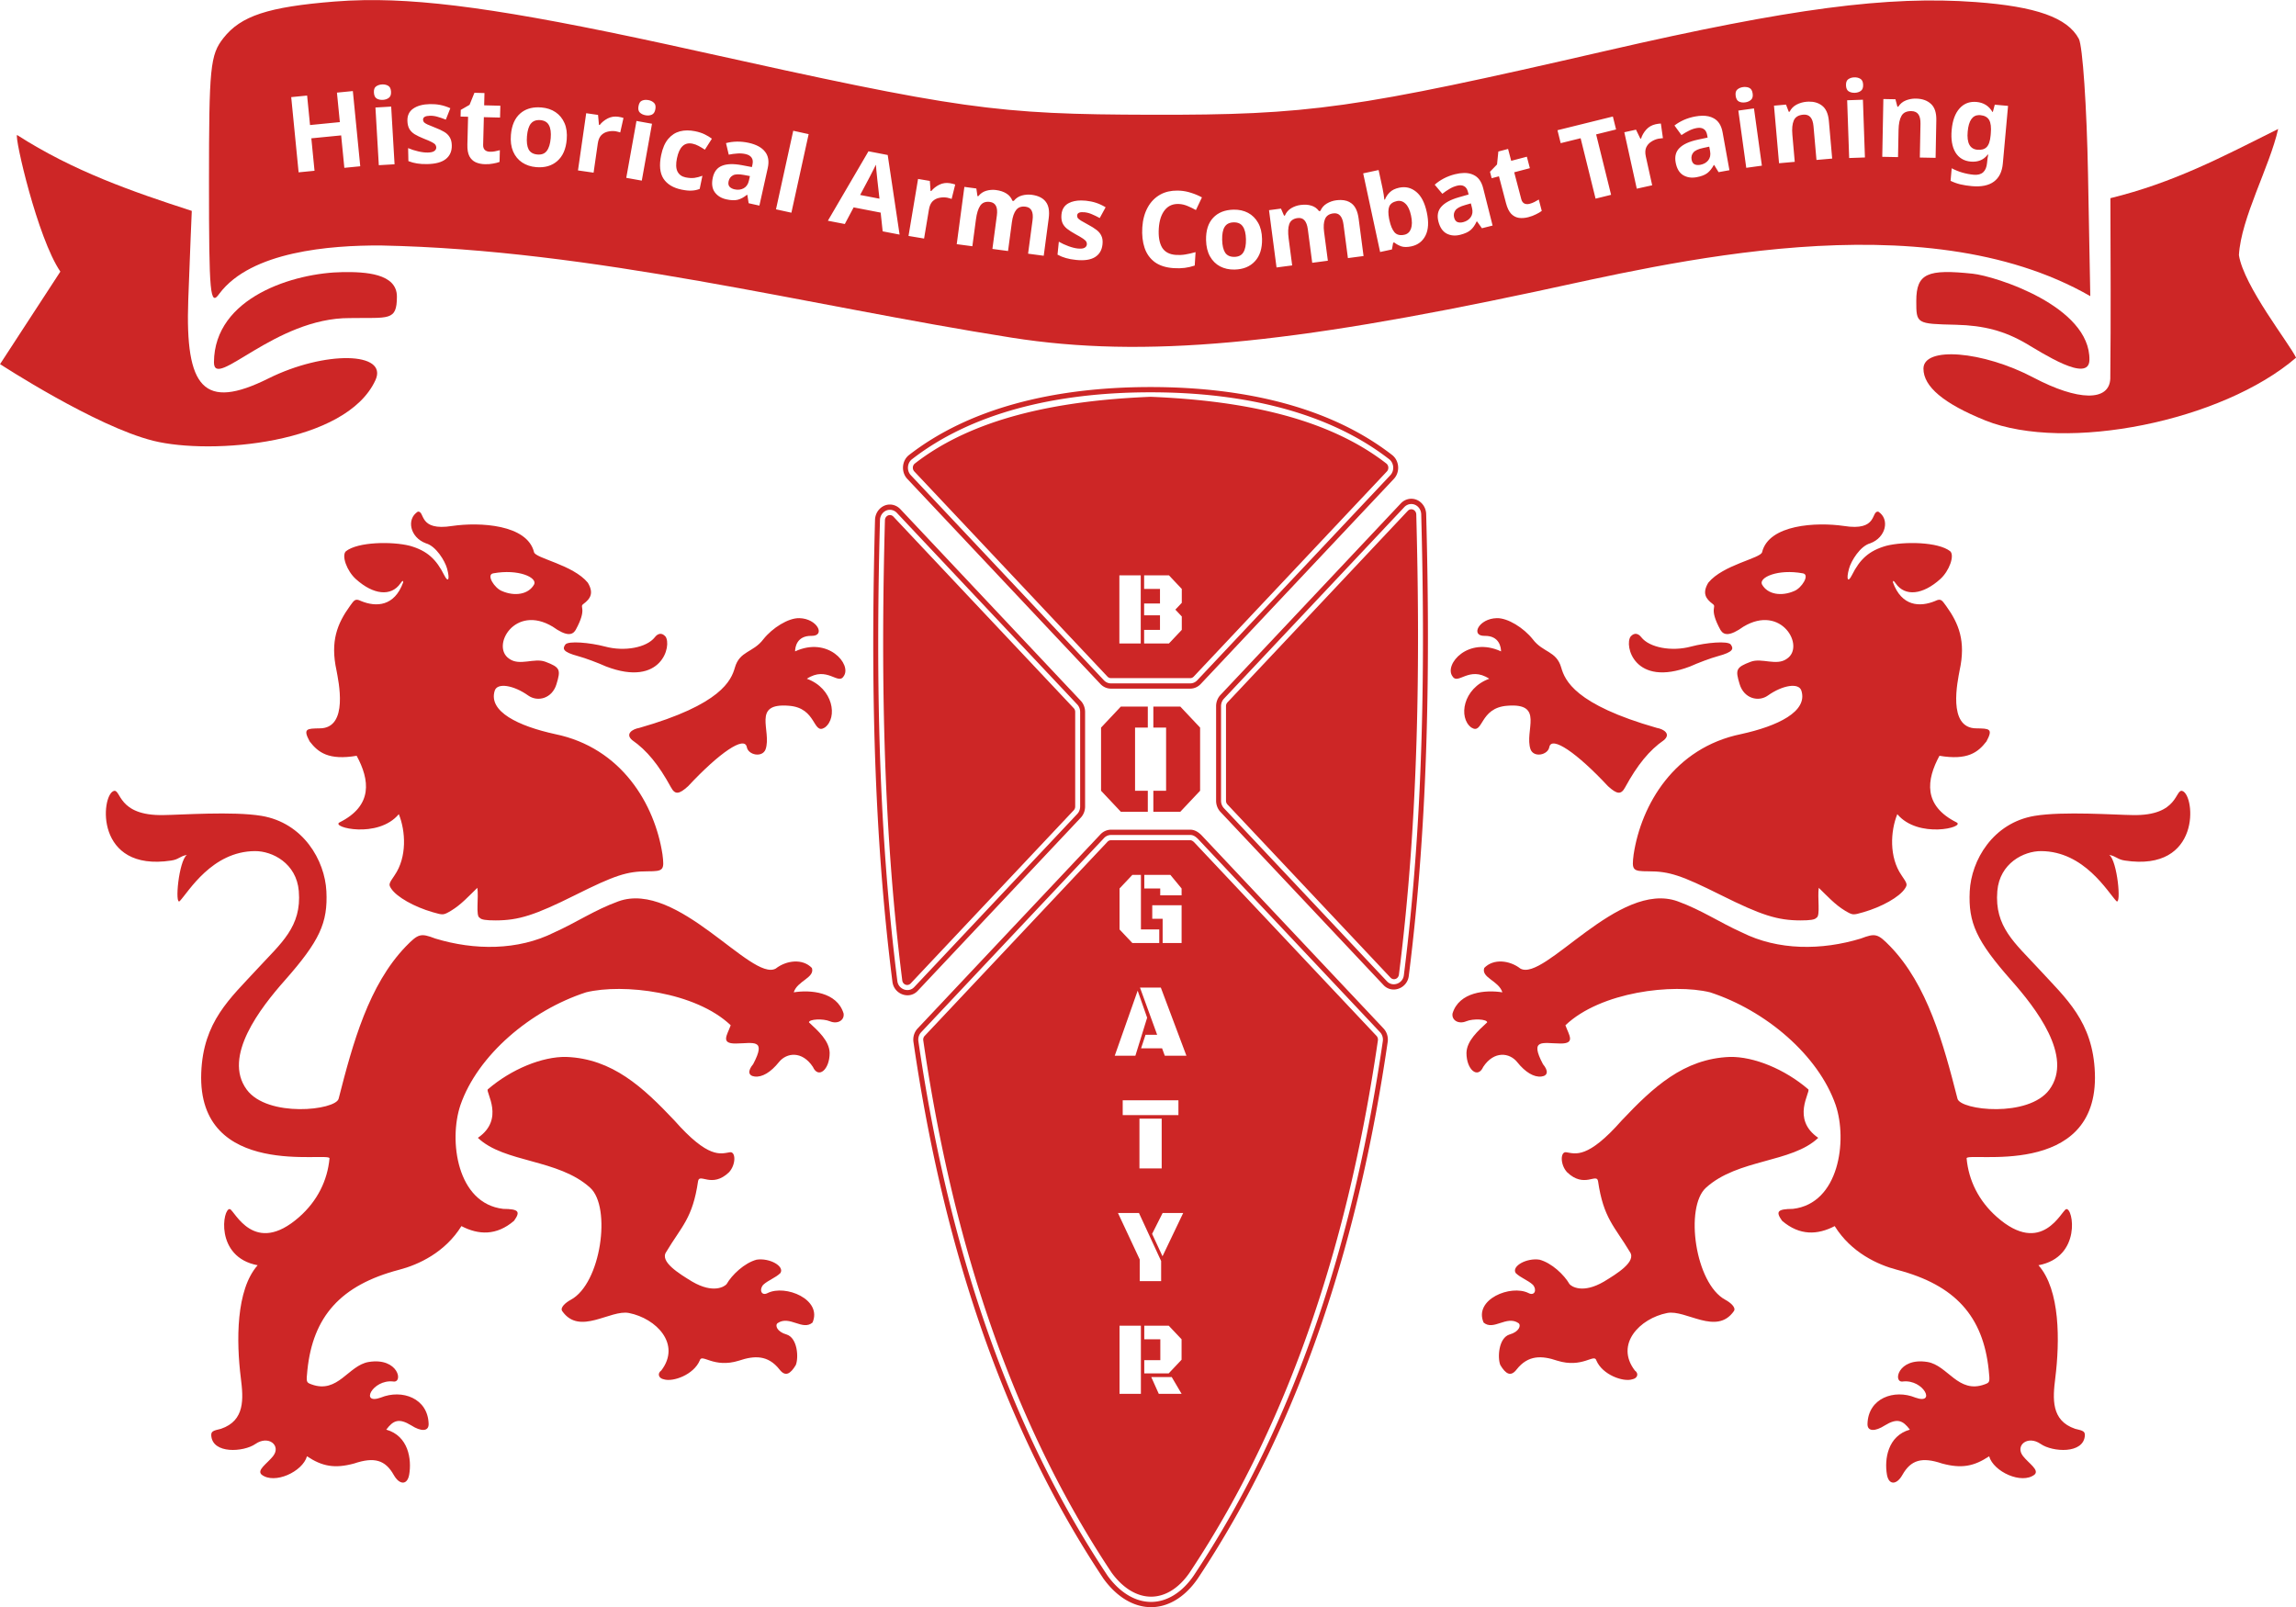
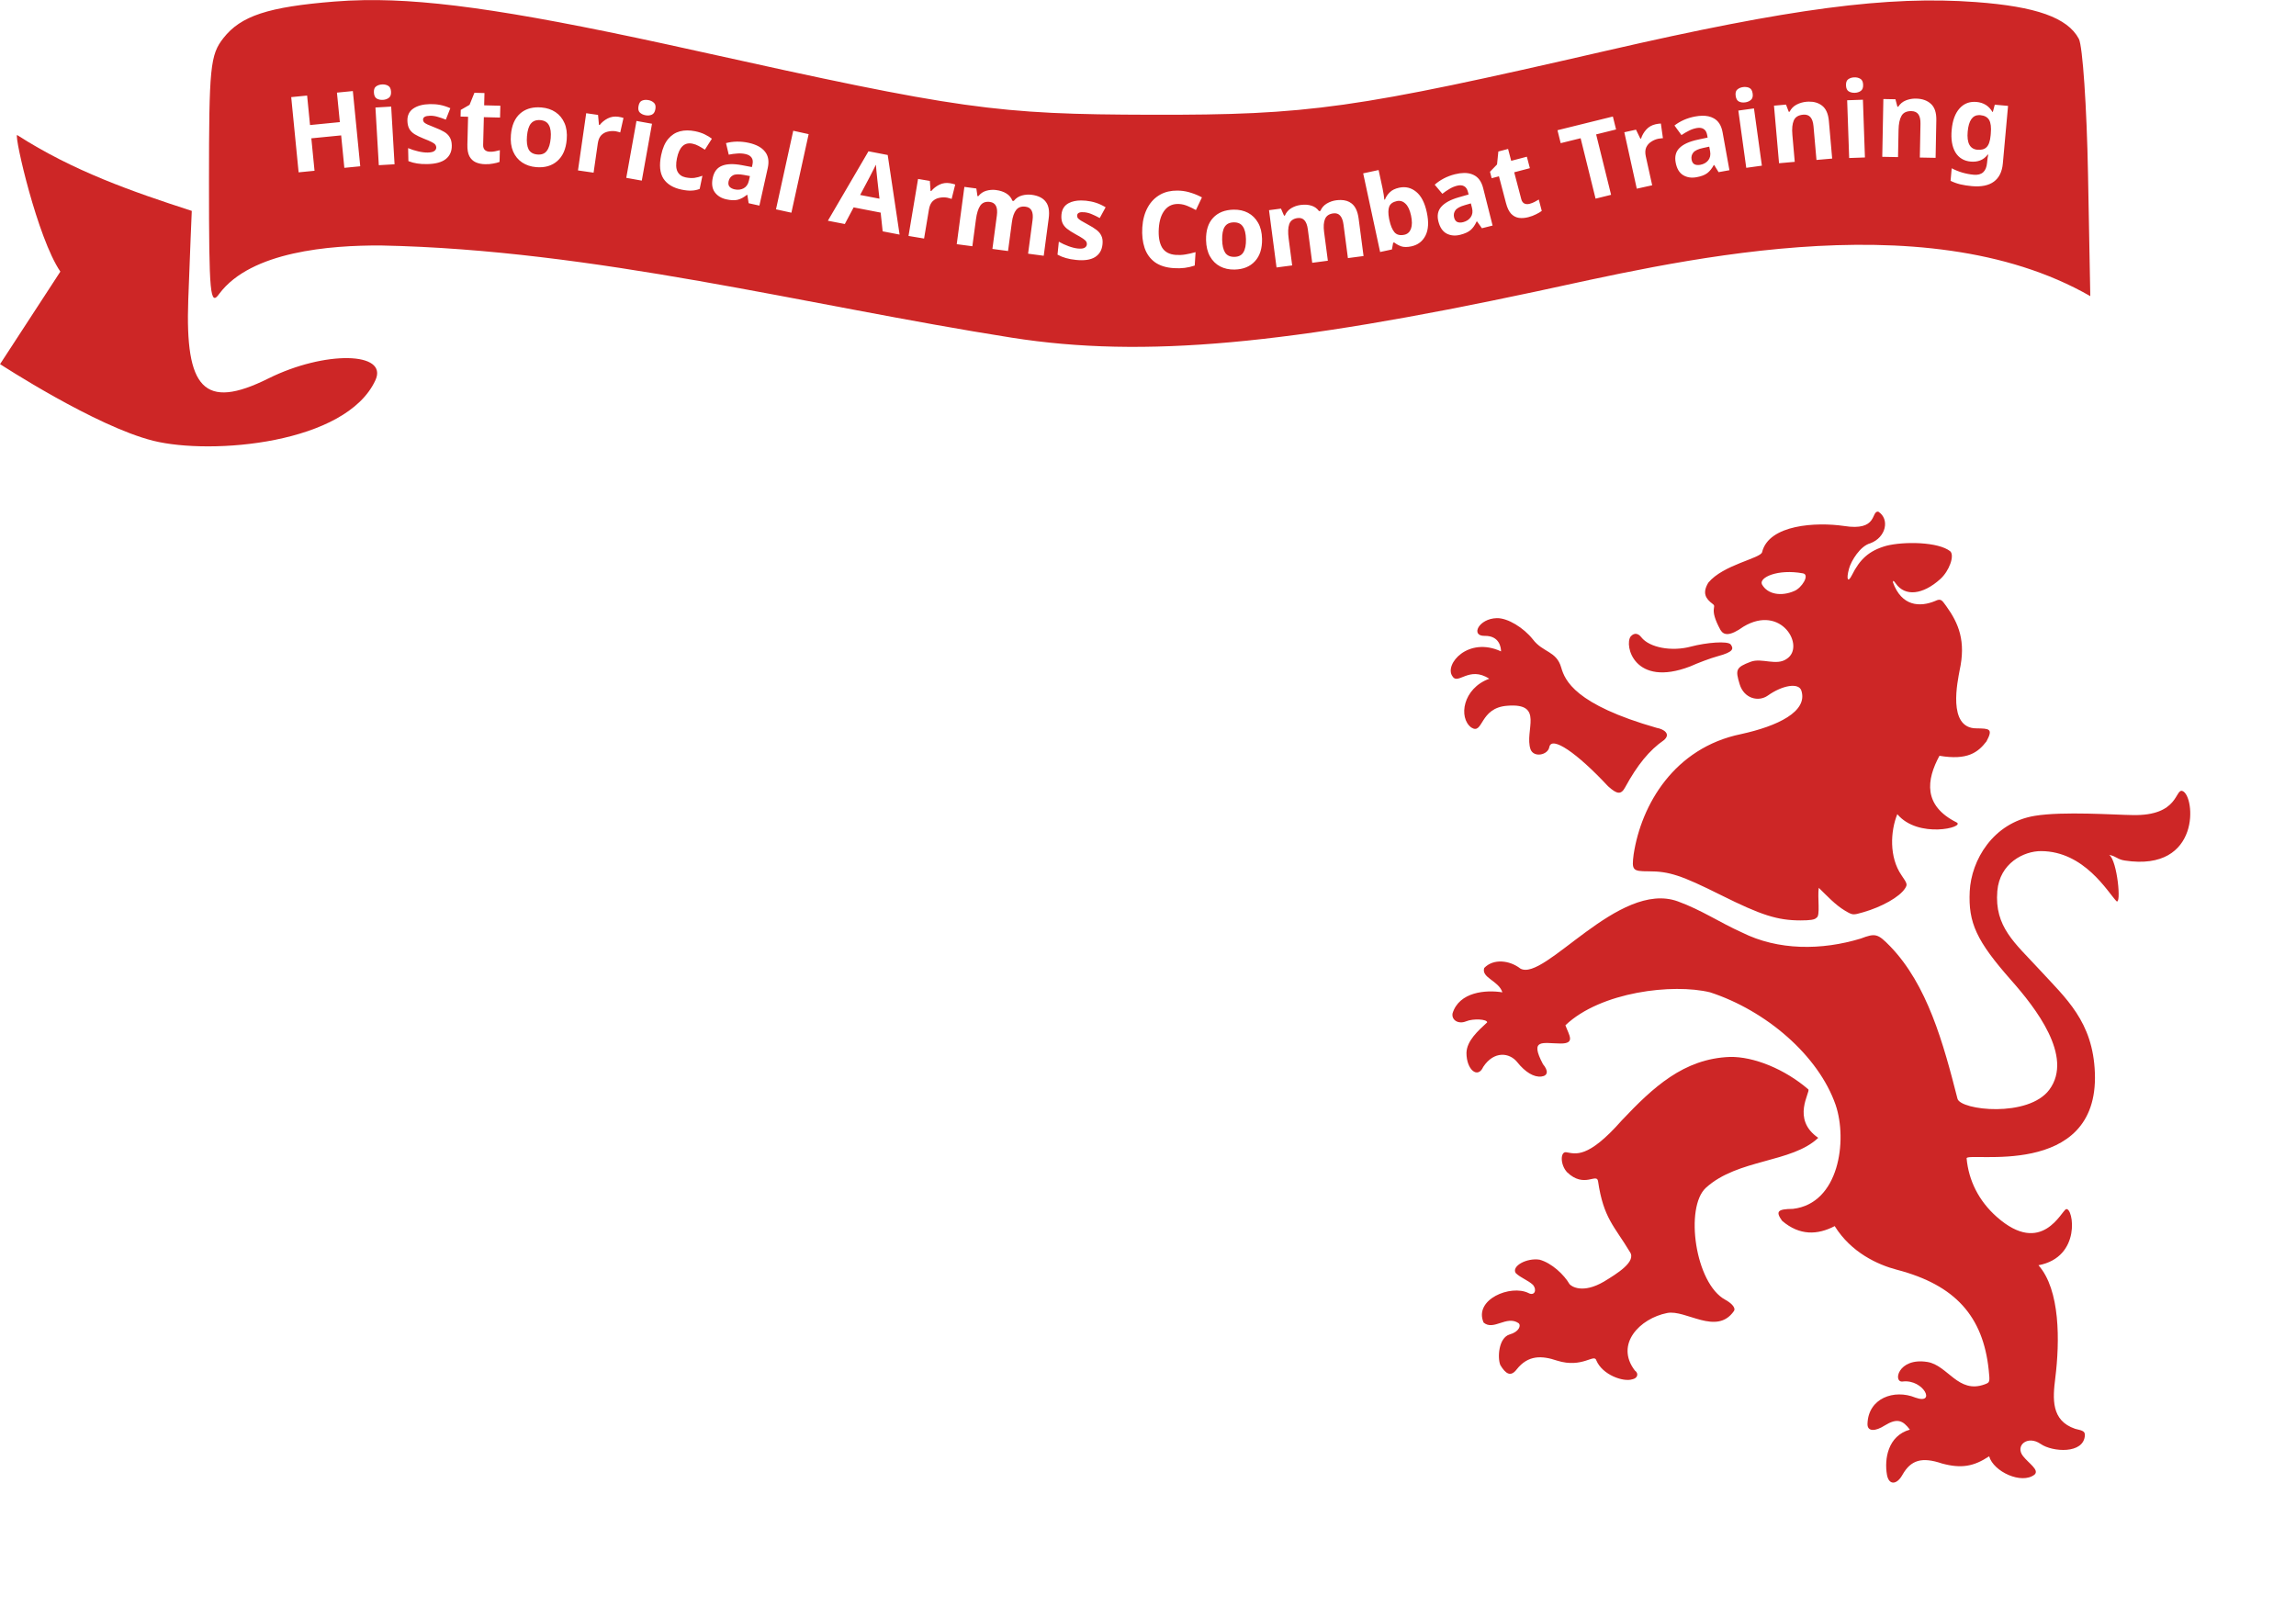
<svg xmlns="http://www.w3.org/2000/svg" xmlns:ns1="http://sodipodi.sourceforge.net/DTD/sodipodi-0.dtd" xmlns:ns2="http://www.inkscape.org/namespaces/inkscape" version="1.1" id="svg2" width="1200" height="840.05" viewBox="0 0 1200 840.05" ns1:docname="hact_logo_red_svg1.svg" ns2:version="1.2.2 (b0a8486541, 2022-12-01)">
  <ns1:namedview id="namedview18" pagecolor="#ffffff" bordercolor="#666666" borderopacity="1.0" ns2:showpageshadow="2" ns2:pageopacity="0.0" ns2:pagecheckerboard="0" ns2:deskcolor="#d1d1d1" showgrid="false" ns2:zoom="0.93089719" ns2:cx="598.3475" ns2:cy="334.0863" ns2:window-width="1920" ns2:window-height="1011" ns2:window-x="0" ns2:window-y="0" ns2:window-maximized="1" ns2:current-layer="svg2" />
  <defs id="defs6" />
  <g id="layer8" style="display:inline;fill:#cd2626;fill-opacity:1" transform="translate(-952.958,-241.273)">
    <g id="g2569" style="fill:#cd2626;fill-opacity:1" transform="matrix(2.964,0,0,2.964,9402.268,9475.472)">
      <g id="g5183" transform="translate(-526.655,-161.478)" style="fill:#cd2626;fill-opacity:1">
-         <path d="m -2126.349,-2829.365 -3.49,3.706 v 5.568 5.569 l 3.49,3.706 h 4.755 v -3.706 h -2.248 v -5.569 -5.568 h 2.248 v -3.706 z m 5.731,0 v 3.706 h 2.248 v 5.568 5.569 h -2.248 v 3.706 h 4.755 l 3.49,-3.706 v -5.569 -5.568 l -3.49,-3.706 z m -0.523,-54.63 c -16.957,0.688 -31.432,3.922 -41.528,11.76 -0.431,0.336 -0.479,1 -0.102,1.402 11.354,12.059 22.708,24.119 34.061,36.179 0.164,0.174 0.386,0.272 0.617,0.272 h 13.976 c 0.232,-10e-5 0.454,-0.098 0.617,-0.272 11.355,-12.06 22.71,-24.119 34.064,-36.179 0.377,-0.402 0.328,-1.066 -0.102,-1.402 -10.097,-7.84 -24.577,-11.072 -41.535,-11.76 -0.023,0 -0.046,0 -0.068,0 z m -5.468,31.48 h 3.769 v 12.021 h -3.769 z m 4.366,0 h 4.373 l 2.268,2.402 v 2.446 l -1.133,1.203 1.133,1.206 v 2.362 l -2.268,2.402 h -4.373 v -2.402 h 2.797 v -2.561 h -2.797 v -2.094 h 2.797 v -2.561 h -2.797 z m 1.135,-33.201 c -17.233,-1e-4 -32.056,3.805 -42.593,11.985 -1.28,0.997 -1.427,3.011 -0.307,4.206 11.354,12.058 22.708,24.119 34.061,36.179 0.491,0.522 1.158,0.815 1.852,0.815 h 13.976 c 0.695,-2e-4 1.361,-0.294 1.852,-0.815 11.355,-12.06 22.71,-24.119 34.064,-36.179 1.12,-1.195 0.973,-3.209 -0.307,-4.206 -10.537,-8.182 -25.367,-11.985 -42.599,-11.985 z m 0,0.927 c 17.111,0 31.759,3.79 42.084,11.807 0.848,0.661 0.947,2.012 0.205,2.804 -11.355,12.059 -22.71,24.119 -34.064,36.179 -0.327,0.348 -0.772,0.543 -1.235,0.543 h -13.976 c -0.463,-1e-4 -0.908,-0.196 -1.235,-0.543 -11.353,-12.06 -22.706,-24.12 -34.061,-36.179 -0.742,-0.792 -0.644,-2.143 0.205,-2.804 10.325,-8.016 24.966,-11.807 42.077,-11.807 z m -6.989,78.992 c -0.231,0 -0.452,0.101 -0.614,0.275 -0.024,0.024 -0.047,0.049 -0.068,0.076 -10.721,11.386 -21.444,22.771 -32.164,34.157 -0.197,0.209 -0.288,0.505 -0.245,0.797 4.793,32.916 14.488,65.73 33.229,93.889 0.01,0.014 0.018,0.024 0.027,0.036 1.985,2.691 4.418,4.164 6.901,4.17 2.483,0.01 4.885,-1.47 6.775,-4.192 0,-0.01 0.01,-0.01 0.01,-0.016 18.741,-28.159 28.432,-60.972 33.225,-93.889 0.042,-0.292 -0.049,-0.588 -0.246,-0.797 -10.717,-11.383 -21.436,-22.765 -32.154,-34.146 -0.235,-0.22 -0.456,-0.361 -0.689,-0.362 z m 3.78,6.112 h 1.511 v 9.619 h 3.23 v 2.398 h -4.742 l -2.262,-2.398 v -7.221 z m 2.105,0 h 4.598 l 1.978,2.398 v 1.206 h -3.769 v -1.206 h -2.807 z m 1.402,5.351 h 5.175 v 6.666 h -3.343 v -4.282 h -1.832 z m -2.163,14.524 h 3.674 l 4.513,12.017 h -3.814 l -0.478,-1.312 h -3.701 l 0.785,-2.384 h 2.047 z m -0.409,0.543 1.671,4.771 -2.074,6.702 h -3.64 z m -2.637,19.328 h 9.824 v 2.619 h -9.824 z m 2.951,3.243 h 3.923 v 8.778 h -3.923 z m -3.79,16.633 h 3.701 l 3.913,8.478 v 3.543 h -3.776 v -3.822 z m 7.88,0 h 3.626 l -3.65,7.637 -1.835,-3.949 z m -7.604,19.876 h 3.769 v 12.017 h -3.769 z m 4.366,0 h 4.308 l 2.268,2.398 v 3.605 l -1.74,1.848 -0.532,0.561 h -2.992 -1.313 v -2.326 h 2.831 v -3.688 h -2.831 z m 4.837,9.057 1.747,2.967 h -4.025 l -1.33,-2.964 z m -10.731,-96.524 c -0.694,0.01 -1.354,0.308 -1.839,0.826 -0.027,0.027 -0.07,0.075 -0.113,0.123 -10.704,11.369 -21.412,22.734 -32.117,34.103 -0.59,0.626 -0.864,1.516 -0.737,2.391 4.821,33.106 14.583,66.211 33.529,94.678 0.01,0.018 0.023,0.031 0.034,0.047 v 0 c 0.01,0.012 0.027,0.034 0.048,0.062 v 0 l 0.01,0.012 c 2.222,3.003 5.133,4.859 8.259,4.866 3.133,0.01 6.038,-1.87 8.17,-4.931 0,0 0.01,-0.01 0.01,-0.012 0.012,-0.016 0.023,-0.031 0.034,-0.047 18.946,-28.467 28.705,-61.573 33.525,-94.679 0.127,-0.875 -0.147,-1.765 -0.737,-2.391 -10.704,-11.369 -21.412,-22.735 -32.117,-34.103 -0.735,-0.718 -1.361,-0.937 -1.955,-0.949 h -0.01 -13.982 c -0.01,0 -0.01,0 -0.014,0 z m 0.01,0.927 c 0,0 0.01,0 0.01,0 h 13.986 v 0 c 0.539,0 0.954,0.299 1.378,0.725 9.312,9.876 20.918,22.198 32.079,34.056 0.393,0.417 0.576,1.011 0.491,1.594 -4.807,33.011 -14.532,65.971 -33.375,94.284 l -0.01,0.012 c -0.01,0.01 -0.01,0.016 -0.014,0.022 -2.01,2.892 -4.669,4.571 -7.477,4.565 -2.806,-0.01 -5.48,-1.673 -7.583,-4.521 0,0 0,0 0,0 -0.012,-0.016 -0.024,-0.032 -0.034,-0.047 -0.01,-0.01 -0.012,-0.018 -0.018,-0.026 -18.843,-28.313 -28.572,-61.272 -33.379,-94.284 -0.084,-0.583 0.098,-1.177 0.491,-1.594 10.704,-11.369 21.412,-22.734 32.117,-34.103 0.036,-0.045 0.076,-0.086 0.116,-0.127 0.324,-0.347 0.764,-0.547 1.225,-0.551 z m -39.012,-56.412 a 0.873,0.928 0 0 1 0.655,0.272 l 6.28,6.673 25.523,27.11 a 0.873,0.928 0 0 1 0.256,0.656 v 16.691 a 0.873,0.928 0 0 1 -0.256,0.656 l -25.523,27.107 -3.23,3.431 a 0.873,0.928 0 0 1 -1.484,-0.532 c -3.56,-28.138 -3.727,-56.107 -3.056,-81.161 a 0.873,0.928 0 0 1 0.836,-0.902 z m -0.075,-1.855 c 0.733,-0.033 1.446,0.263 1.965,0.815 l 6.28,6.673 25.523,27.111 c 0.491,0.521 0.767,1.23 0.767,1.967 v 16.691 c -1e-4,0.738 -0.276,1.446 -0.767,1.967 l -25.523,27.107 -3.23,3.431 c -1.487,1.582 -4.173,0.618 -4.452,-1.598 -3.579,-28.291 -3.742,-56.356 -3.07,-81.458 0.036,-1.454 1.139,-2.644 2.507,-2.706 z m 0.038,0.927 c -0.909,0.041 -1.647,0.839 -1.672,1.804 -0.671,25.079 -0.507,53.095 3.063,81.31 0.184,1.465 1.985,2.111 2.968,1.065 l 3.23,-3.431 25.523,-27.107 c 0.327,-0.348 0.512,-0.82 0.512,-1.312 v -16.691 c -1e-4,-0.492 -0.184,-0.964 -0.512,-1.312 l -25.523,-27.11 -6.28,-6.673 c -0.345,-0.368 -0.821,-0.565 -1.31,-0.543 z m 92.057,-0.092 a 0.873,0.928 0 0 0 -0.655,0.272 l -6.28,6.673 -25.523,27.11 a 0.873,0.928 0 0 0 -0.256,0.656 v 16.691 a 0.873,0.928 0 0 0 0.256,0.656 l 25.523,27.107 3.23,3.431 a 0.873,0.928 0 0 0 1.484,-0.532 c 3.56,-28.138 3.727,-56.107 3.057,-81.161 a 0.873,0.928 0 0 0 -0.836,-0.902 z m 0.075,-1.855 c -0.733,-0.033 -1.446,0.263 -1.965,0.815 l -6.28,6.673 -25.523,27.111 c -0.491,0.521 -0.767,1.23 -0.767,1.967 v 16.691 c 10e-5,0.738 0.276,1.446 0.767,1.967 l 25.523,27.107 3.23,3.431 c 1.487,1.582 4.173,0.618 4.452,-1.598 3.58,-28.292 3.742,-56.356 3.07,-81.458 -0.036,-1.454 -1.139,-2.644 -2.507,-2.706 z m -0.038,0.927 c 0.909,0.041 1.647,0.839 1.671,1.804 0.671,25.079 0.507,53.095 -3.063,81.31 -0.184,1.465 -1.985,2.111 -2.968,1.065 l -3.231,-3.431 -25.523,-27.107 c -0.327,-0.347 -0.512,-0.82 -0.512,-1.312 v -16.691 c 1e-4,-0.491 0.184,-0.964 0.512,-1.311 l 25.523,-27.111 6.28,-6.673 c 0.345,-0.368 0.821,-0.565 1.31,-0.543 z" style="display:inline;fill:#cd2626;fill-opacity:1;fill-rule:evenodd;stroke:none;stroke-width:1;stroke-linecap:round;stroke-linejoin:round;stroke-miterlimit:4;stroke-dasharray:none;stroke-dashoffset:0;stroke-opacity:1;paint-order:normal" id="path761" />
        <g id="g5177" transform="translate(6,-29.726)" style="fill:#cd2626;fill-opacity:1">
-           <path id="path763" d="m -2260.544,-2664.108 c -1.496,-2.678 -3.446,-3.246 -7.012,-2.043 -3.418,0.924 -5.618,0.513 -8.303,-1.276 -0.776,2.724 -5.726,5.007 -8,3.239 -0.908,-0.823 1.01,-1.972 2.034,-3.283 1.442,-1.848 -0.815,-3.736 -3.139,-2.12 -2.047,1.423 -7.593,1.819 -7.777,-1.535 0,-0.657 0.234,-0.812 1.721,-1.147 4.265,-1.454 3.95,-5.319 3.496,-8.965 -0.803,-6.447 -0.887,-15.536 2.968,-19.878 -7.638,-1.426 -6.15,-10.199 -4.888,-9.899 0.831,0.249 4.255,8.417 12.218,1.389 3.207,-2.83 4.983,-6.448 5.34,-10.34 0.115,-1.252 -23.321,3.848 -22.618,-15.07 0.336,-9.063 5.077,-13.114 9.888,-18.344 4.178,-4.541 7.85,-7.41 7.315,-13.732 -0.415,-4.906 -4.669,-7.056 -7.728,-7.04 -7.605,0.038 -11.719,7.19 -13.259,8.81 -0.928,0.883 -0.185,-7.138 1.263,-8.153 -1.377,0.302 -1.398,0.8 -2.773,1.009 -13.519,2.051 -12.407,-11.473 -10.151,-12.264 1.333,-0.468 0.612,4.406 8.76,4.243 3.104,-0.03 12.276,-0.697 17.296,0.137 7.378,1.226 11.19,7.851 11.457,13.305 0.272,5.55 -1.175,8.739 -7.344,15.725 -4.227,4.787 -11.008,13.415 -6.704,19.249 3.683,4.993 15.683,3.654 16.206,1.604 2.51,-9.839 5.319,-20.078 11.86,-26.865 2.2,-2.255 2.606,-2.363 5.194,-1.379 6.904,2.101 14.56,2.127 20.94,-1.067 3.937,-1.765 7.147,-3.973 11.324,-5.491 10.447,-3.796 23.503,14.242 27.761,11.849 1.876,-1.462 4.737,-1.809 6.372,-0.104 0.57,1.73 -2.582,2.26 -3.199,4.297 2.922,-0.476 7.624,-0.085 8.785,3.715 0.202,1.186 -1.027,1.965 -2.417,1.388 -1.22,-0.51 -3.688,-0.381 -3.688,0.192 1.617,1.5 3.602,3.247 3.652,5.396 0,2.959 -1.996,4.615 -2.958,2.454 -1.897,-2.866 -4.633,-2.528 -5.988,-0.838 -1.428,1.786 -2.949,2.694 -4.259,2.542 -1.165,-0.135 -1.278,-1.002 -0.284,-2.183 2.418,-4.583 0.01,-3.665 -3.075,-3.639 -2.723,0.023 -1.504,-1.48 -0.884,-3.22 -6.217,-5.921 -18.989,-7.4 -25.506,-5.809 -9.82,3.195 -19.107,11.098 -22.15,19.882 -2.104,6.235 -0.619,17.37 7.539,18.308 2.719,0.029 3.095,0.442 1.911,2.104 -3.098,2.654 -6.26,2.507 -9.276,0.935 -2.897,4.66 -7.576,6.81 -10.978,7.699 -10.328,2.7 -15.202,8.257 -16.183,17.694 -0.225,2.162 -0.2,2.169 0.719,2.518 4.668,1.724 6.497,-3.365 10.091,-3.95 5.263,-0.856 6.162,3.785 4.293,3.439 -3.628,-0.381 -5.876,4.166 -2.171,2.845 3.752,-1.532 8.33,0.1 8.445,4.644 0.035,1.384 -1.385,1.341 -3.053,0.264 -2.178,-1.335 -3.18,-0.912 -4.417,0.742 3.902,1.101 4.513,5.217 4.039,7.95 -0.345,1.925 -1.756,1.76 -2.704,0.063 z m 47.636,-16.885 c -0.963,-0.17 -1.225,-1.039 -0.474,-1.565 3.541,-4.643 -0.893,-9.188 -5.702,-10.136 -3.296,-0.649 -8.704,4.041 -11.761,-0.328 -0.451,-0.644 0.646,-1.542 1.504,-2.003 5.344,-2.869 7.186,-16.336 3.421,-19.757 -5.639,-5.125 -15.158,-4.363 -19.804,-8.804 4.812,-3.297 1.321,-8.087 1.749,-8.548 4.158,-3.581 9.642,-5.808 13.838,-5.72 8.15,0.307 13.558,5.384 19.041,11.176 6.056,6.877 8.184,5.886 9.801,5.635 1.059,-0.173 1.11,2.164 -0.143,3.523 -3.023,2.905 -5.213,0.065 -5.459,1.579 -0.963,6.57 -2.878,7.909 -5.615,12.477 -1.194,1.718 2.306,3.85 4.588,5.24 3.737,2.173 5.7,0.861 6.058,0.436 0.937,-1.637 3.136,-3.731 5.291,-4.311 2.293,-0.344 4.959,1.153 4.2,2.357 -0.893,0.869 -2.141,1.244 -3.048,2.086 -0.775,0.976 -0.222,1.989 0.789,1.445 3.136,-1.555 9.688,1.118 7.918,5.203 -1.761,1.505 -4.054,-1.335 -6.156,0.101 -0.498,0.378 -0.126,1.53 1.596,2.008 1.923,0.606 2.142,4.103 1.607,5.39 -0.941,1.568 -1.838,2.125 -2.874,0.768 -2.028,-2.576 -4.44,-2.466 -7.143,-1.551 -4.486,1.403 -6.549,-1.335 -6.912,-0.038 -1.07,2.539 -4.728,3.829 -6.309,3.336 z m -32.508,-81.412 c -0.72,-0.285 -0.141,-3.64 -0.402,-5.272 -1.458,1.411 -2.879,2.984 -4.617,4.027 -1.381,0.809 -1.387,0.81 -3.237,0.276 -3.309,-0.954 -6.37,-2.692 -7.334,-4.163 -0.47,-0.718 -0.438,-0.847 0.593,-2.346 2.22,-3.211 1.956,-7.806 0.748,-10.783 -3.669,4.386 -12.036,2.314 -10.458,1.455 5.944,-2.97 5.323,-7.509 3.026,-11.751 -4.95,0.831 -6.787,-0.585 -8.288,-2.533 -1.244,-2.293 -0.457,-2.259 1.74,-2.304 5.249,0.031 3.294,-8.499 2.997,-10.197 -1.135,-5.169 0.129,-8.28 2.367,-11.383 0.727,-0.97 0.878,-1.409 1.969,-0.87 2.663,1.096 5.881,0.96 7.42,-3.309 0,-0.37 -0.134,-0.314 -0.501,0.21 -1.633,2.332 -4.753,2.019 -7.858,-0.786 -1.573,-1.422 -2.54,-4.104 -1.76,-4.884 2.105,-1.701 8.213,-1.762 11.293,-0.975 3.08,0.869 4.67,2.399 6.065,5.191 0.689,1.378 1.039,0.783 0.488,-1.202 -0.372,-1.339 -1.959,-3.951 -3.717,-4.425 -2.819,-1.036 -3.488,-4.285 -1.428,-5.592 1.329,-0.129 0,3.503 6.08,2.526 4.839,-0.703 13.207,-0.269 14.406,4.621 0.231,1.094 6.873,2.213 9.48,5.38 1.082,1.798 0.518,2.807 -0.783,3.766 -0.786,0.58 0.785,0.676 -1.362,4.584 -0.588,0.964 -1.642,1.129 -4.051,-0.592 -6.706,-4.019 -10.927,3.5 -7.665,5.655 1.816,1.342 4.42,-0.203 6.382,0.535 2.636,0.992 2.733,1.411 1.955,3.963 -0.778,2.552 -3.334,3.164 -4.976,1.996 -2.574,-1.831 -5.443,-2.307 -5.905,-0.867 -1.181,3.682 4.15,6.25 10.633,7.668 11.775,2.412 17.601,12.44 18.942,21.212 0.36,2.793 0.191,2.986 -2.623,2.986 -3.649,0 -5.761,0.694 -12.778,4.196 -7.103,3.545 -9.953,4.454 -13.997,4.462 -1.781,0 -2.555,-0.125 -2.844,-0.473 z m 9.622,-58.799 c 0.547,-1.199 -2.773,-2.75 -7.235,-1.931 -1.269,0.241 0.232,2.622 1.573,3.13 2.203,0.951 4.668,0.625 5.662,-1.199 z m 24.127,35.817 c -2.173,-3.986 -4.27,-6.543 -6.825,-8.321 -1.344,-1.123 0.071,-1.977 1.216,-2.168 14.482,-4.13 16.229,-8.404 16.875,-10.651 0.849,-2.953 3.227,-2.613 5.01,-4.979 1.621,-2.037 4.408,-3.768 6.334,-3.729 3.214,0.065 4.698,3.168 2.167,3.124 -2.663,-0.046 -2.899,2.102 -2.899,2.736 5.811,-2.69 10.06,2.312 8.571,4.381 -0.953,1.648 -2.924,-1.892 -6.497,0.448 4.674,1.694 5.473,6.873 3.178,8.594 -2.166,1.385 -1.388,-3.478 -6.351,-3.833 -6.632,-0.541 -2.965,4.403 -4.109,7.7 -0.585,1.496 -3.048,0.998 -3.306,-0.404 -0.386,-2.061 -4.861,1.006 -10.349,6.892 -1.616,1.465 -2.306,1.513 -3.017,0.209 z m -11.455,-21.327 c -1.412,-0.631 -3.623,-1.472 -4.926,-1.821 -2.76,-0.741 -2.772,-1.319 -2.255,-2.042 0.497,-0.695 4.341,-0.351 7.002,0.35 3.413,0.925 7.335,0.196 8.772,-1.631 0.501,-0.66 1.208,-0.905 1.886,-0.137 1.157,1.556 -0.653,9.044 -10.48,5.281 z" style="fill:#cd2626;fill-opacity:1;stroke-width:1" />
          <path style="fill:#cd2626;fill-opacity:1;stroke-width:1" d="m -1994.555,-2664.108 c 1.496,-2.678 3.446,-3.246 7.012,-2.043 3.418,0.924 5.618,0.513 8.303,-1.276 0.776,2.724 5.726,5.007 8,3.239 0.908,-0.823 -1.01,-1.972 -2.034,-3.283 -1.442,-1.848 0.815,-3.736 3.139,-2.12 2.047,1.423 7.593,1.819 7.777,-1.535 0,-0.657 -0.234,-0.812 -1.721,-1.147 -4.265,-1.454 -3.95,-5.319 -3.496,-8.965 0.803,-6.447 0.887,-15.536 -2.968,-19.878 7.638,-1.426 6.15,-10.199 4.888,-9.899 -0.831,0.249 -4.255,8.417 -12.218,1.389 -3.207,-2.83 -4.983,-6.448 -5.34,-10.34 -0.115,-1.252 23.321,3.848 22.618,-15.07 -0.336,-9.063 -5.077,-13.114 -9.888,-18.344 -4.178,-4.541 -7.85,-7.41 -7.315,-13.732 0.415,-4.906 4.669,-7.056 7.728,-7.04 7.605,0.038 11.719,7.19 13.259,8.81 0.928,0.883 0.185,-7.138 -1.263,-8.153 1.377,0.302 1.398,0.8 2.773,1.009 13.519,2.051 12.407,-11.473 10.151,-12.264 -1.333,-0.468 -0.612,4.406 -8.76,4.243 -3.104,-0.03 -12.276,-0.697 -17.296,0.137 -7.378,1.226 -11.19,7.851 -11.457,13.305 -0.272,5.55 1.175,8.739 7.344,15.725 4.227,4.787 11.008,13.415 6.704,19.249 -3.683,4.993 -15.683,3.654 -16.206,1.604 -2.51,-9.839 -5.319,-20.078 -11.86,-26.865 -2.2,-2.255 -2.606,-2.363 -5.194,-1.379 -6.904,2.101 -14.56,2.127 -20.94,-1.067 -3.937,-1.765 -7.147,-3.973 -11.324,-5.491 -10.447,-3.796 -23.503,14.242 -27.761,11.849 -1.876,-1.462 -4.737,-1.809 -6.372,-0.104 -0.57,1.73 2.582,2.26 3.199,4.297 -2.922,-0.476 -7.624,-0.085 -8.785,3.715 -0.202,1.186 1.027,1.965 2.418,1.388 1.22,-0.51 3.688,-0.381 3.688,0.192 -1.617,1.5 -3.602,3.247 -3.652,5.396 0,2.959 1.996,4.615 2.958,2.454 1.897,-2.866 4.633,-2.528 5.988,-0.838 1.428,1.786 2.949,2.694 4.259,2.542 1.165,-0.135 1.278,-1.002 0.284,-2.183 -2.418,-4.583 -0.01,-3.665 3.075,-3.639 2.723,0.023 1.504,-1.48 0.884,-3.22 6.217,-5.921 18.989,-7.4 25.506,-5.809 9.82,3.195 19.107,11.098 22.15,19.882 2.104,6.235 0.619,17.37 -7.539,18.308 -2.719,0.029 -3.095,0.442 -1.911,2.104 3.098,2.654 6.26,2.507 9.276,0.935 2.897,4.66 7.576,6.81 10.978,7.699 10.328,2.7 15.202,8.257 16.183,17.694 0.225,2.162 0.2,2.169 -0.719,2.518 -4.668,1.724 -6.497,-3.365 -10.091,-3.95 -5.263,-0.856 -6.162,3.785 -4.293,3.439 3.628,-0.381 5.876,4.166 2.171,2.845 -3.752,-1.532 -8.33,0.1 -8.445,4.644 -0.035,1.384 1.385,1.341 3.053,0.264 2.178,-1.335 3.18,-0.912 4.417,0.742 -3.902,1.101 -4.513,5.217 -4.039,7.95 0.345,1.925 1.756,1.76 2.704,0.063 z m -47.636,-16.885 c 0.963,-0.17 1.225,-1.039 0.474,-1.565 -3.541,-4.643 0.893,-9.188 5.702,-10.136 3.296,-0.649 8.704,4.041 11.761,-0.328 0.451,-0.644 -0.645,-1.542 -1.504,-2.003 -5.344,-2.869 -7.186,-16.336 -3.421,-19.757 5.639,-5.125 15.158,-4.363 19.804,-8.804 -4.812,-3.297 -1.321,-8.087 -1.749,-8.548 -4.158,-3.581 -9.642,-5.808 -13.838,-5.72 -8.15,0.307 -13.558,5.384 -19.041,11.176 -6.056,6.877 -8.184,5.886 -9.801,5.635 -1.059,-0.173 -1.11,2.164 0.143,3.523 3.023,2.905 5.213,0.065 5.459,1.579 0.963,6.57 2.878,7.909 5.615,12.477 1.194,1.718 -2.306,3.85 -4.588,5.24 -3.737,2.173 -5.7,0.861 -6.058,0.436 -0.937,-1.637 -3.136,-3.731 -5.291,-4.311 -2.293,-0.344 -4.959,1.153 -4.2,2.357 0.893,0.869 2.141,1.244 3.048,2.086 0.775,0.976 0.222,1.989 -0.789,1.445 -3.136,-1.555 -9.688,1.118 -7.918,5.203 1.761,1.505 4.054,-1.335 6.156,0.101 0.498,0.378 0.126,1.53 -1.596,2.008 -1.923,0.606 -2.142,4.103 -1.607,5.39 0.941,1.568 1.838,2.125 2.874,0.768 2.028,-2.576 4.44,-2.466 7.143,-1.551 4.486,1.403 6.549,-1.335 6.912,-0.038 1.07,2.539 4.728,3.829 6.309,3.336 z m 32.508,-81.412 c 0.72,-0.285 0.141,-3.64 0.402,-5.272 1.457,1.411 2.879,2.984 4.617,4.027 1.381,0.809 1.387,0.81 3.237,0.276 3.309,-0.954 6.37,-2.692 7.334,-4.163 0.47,-0.718 0.438,-0.847 -0.593,-2.346 -2.22,-3.211 -1.956,-7.806 -0.748,-10.783 3.669,4.386 12.036,2.314 10.458,1.455 -5.944,-2.97 -5.323,-7.509 -3.026,-11.751 4.95,0.831 6.787,-0.585 8.288,-2.533 1.244,-2.293 0.457,-2.259 -1.74,-2.304 -5.249,0.031 -3.294,-8.499 -2.997,-10.197 1.135,-5.169 -0.129,-8.28 -2.367,-11.383 -0.727,-0.97 -0.878,-1.409 -1.969,-0.87 -2.663,1.096 -5.881,0.96 -7.42,-3.309 0,-0.37 0.134,-0.314 0.501,0.21 1.633,2.332 4.753,2.019 7.858,-0.786 1.573,-1.422 2.54,-4.104 1.76,-4.884 -2.105,-1.701 -8.213,-1.762 -11.293,-0.975 -3.08,0.869 -4.67,2.399 -6.065,5.191 -0.689,1.378 -1.039,0.783 -0.488,-1.202 0.372,-1.339 1.959,-3.951 3.717,-4.425 2.819,-1.036 3.488,-4.285 1.428,-5.592 -1.329,-0.129 0,3.503 -6.08,2.526 -4.839,-0.703 -13.207,-0.269 -14.406,4.621 -0.231,1.094 -6.873,2.213 -9.48,5.38 -1.082,1.798 -0.518,2.807 0.783,3.766 0.786,0.58 -0.785,0.676 1.362,4.584 0.588,0.964 1.642,1.129 4.051,-0.592 6.707,-4.019 10.927,3.5 7.665,5.655 -1.816,1.342 -4.42,-0.203 -6.382,0.535 -2.636,0.992 -2.733,1.411 -1.955,3.963 0.778,2.552 3.334,3.164 4.976,1.996 2.574,-1.831 5.443,-2.307 5.905,-0.867 1.181,3.682 -4.15,6.25 -10.633,7.668 -11.775,2.412 -17.601,12.44 -18.942,21.212 -0.36,2.793 -0.191,2.986 2.623,2.986 3.649,0 5.761,0.694 12.778,4.196 7.103,3.545 9.953,4.454 13.997,4.462 1.78,0 2.555,-0.125 2.844,-0.473 z m -9.622,-58.799 c -0.547,-1.199 2.773,-2.75 7.235,-1.931 1.269,0.241 -0.232,2.622 -1.573,3.13 -2.203,0.951 -4.668,0.625 -5.662,-1.199 z m -24.127,35.817 c 2.173,-3.986 4.27,-6.543 6.825,-8.321 1.344,-1.123 -0.071,-1.977 -1.216,-2.168 -14.482,-4.13 -16.229,-8.404 -16.875,-10.651 -0.849,-2.953 -3.227,-2.613 -5.01,-4.979 -1.621,-2.037 -4.408,-3.768 -6.334,-3.729 -3.214,0.065 -4.698,3.168 -2.167,3.124 2.663,-0.046 2.899,2.102 2.899,2.736 -5.811,-2.69 -10.06,2.312 -8.571,4.381 0.953,1.648 2.924,-1.892 6.497,0.448 -4.674,1.694 -5.472,6.873 -3.178,8.594 2.166,1.385 1.389,-3.478 6.351,-3.833 6.632,-0.541 2.965,4.403 4.109,7.7 0.585,1.496 3.048,0.998 3.306,-0.404 0.386,-2.061 4.861,1.006 10.349,6.892 1.616,1.465 2.306,1.513 3.017,0.209 z m 11.455,-21.327 c 1.412,-0.631 3.623,-1.472 4.926,-1.821 2.76,-0.741 2.772,-1.319 2.255,-2.042 -0.497,-0.695 -4.341,-0.351 -7.002,0.35 -3.413,0.925 -7.335,0.196 -8.772,-1.631 -0.501,-0.66 -1.208,-0.905 -1.886,-0.137 -1.157,1.556 0.653,9.044 10.48,5.281 z" id="path765" />
        </g>
      </g>
      <g id="g7753" transform="translate(-487.331,79.786)" style="fill:#cd2626;fill-opacity:1">
        <path id="path7741" style="fill:#cd2626;fill-opacity:1;stroke-width:1" d="m -2299.128,-3195.214 c -1.801,0.029 -3.531,0.114 -5.219,0.25 -11.694,0.943 -16.488,2.519 -19.568,6.436 -2.334,2.968 -2.547,5.094 -2.547,25.465 0,19.829 0.198,21.942 1.842,19.596 5.598,-7.442 19.51,-8.527 28.488,-8.479 37.658,0.754 74.831,10.523 111.211,16.258 23.439,3.695 49.022,1.122 92.252,-8.098 23.133,-4.935 68.231,-16.265 97.941,0.773 l -0.402,-21.555 c -0.221,-11.855 -0.949,-22.576 -1.617,-23.824 -1.999,-3.731 -7.512,-5.697 -18.201,-6.484 -15.479,-1.141 -32.571,1.097 -65.082,8.58 -44.365,10.21 -52.367,11.358 -80.248,11.295 -27.459,-0.062 -33.68,-0.939 -80.348,-11.295 -29.781,-6.611 -45.895,-9.122 -58.502,-8.918 z m 262.787,13.617 c 0.41,-0.014 0.769,0.073 1.074,0.262 0.305,0.176 0.466,0.526 0.484,1.049 0.018,0.51 -0.118,0.869 -0.41,1.078 -0.291,0.209 -0.642,0.322 -1.053,0.336 -0.423,0.015 -0.788,-0.073 -1.094,-0.262 -0.293,-0.189 -0.447,-0.537 -0.465,-1.047 -0.018,-0.522 0.111,-0.882 0.391,-1.078 0.292,-0.209 0.649,-0.323 1.072,-0.338 z m -259.457,1.246 c 0.348,0 0.659,0.082 0.929,0.24 0.309,0.169 0.477,0.515 0.508,1.037 0.03,0.509 -0.098,0.872 -0.385,1.088 -0.286,0.216 -0.635,0.335 -1.045,0.359 -0.422,0.025 -0.788,-0.053 -1.098,-0.234 -0.297,-0.182 -0.46,-0.528 -0.49,-1.037 -0.031,-0.522 0.09,-0.885 0.365,-1.088 0.286,-0.216 0.642,-0.337 1.065,-0.361 0.051,0 0.101,0 0.15,0 z m 240.148,0.443 c 0.289,0 0.554,0.055 0.797,0.172 0.321,0.144 0.518,0.476 0.59,0.994 0.07,0.505 -0.03,0.877 -0.299,1.115 -0.269,0.238 -0.607,0.385 -1.014,0.441 -0.419,0.058 -0.79,0.01 -1.113,-0.148 -0.311,-0.158 -0.501,-0.489 -0.57,-0.994 -0.072,-0.518 0.021,-0.889 0.279,-1.113 0.269,-0.238 0.612,-0.386 1.031,-0.443 0.102,-0.014 0.202,-0.023 0.299,-0.024 z m -245.445,0.729 1.305,13.264 -2.805,0.275 -0.562,-5.721 -5.258,0.516 0.562,5.723 -2.805,0.275 -1.305,-13.264 2.805,-0.275 0.512,5.201 5.258,-0.518 -0.512,-5.201 z m 21.438,0.305 1.772,0.045 -0.055,2.164 2.855,0.072 -0.053,2.09 -2.856,-0.072 -0.125,4.908 c -0.01,0.386 0.095,0.682 0.315,0.887 0.219,0.192 0.508,0.292 0.869,0.301 v 0 c 0.311,0.01 0.611,-0.017 0.898,-0.072 0.288,-0.055 0.577,-0.121 0.865,-0.201 l -0.055,2.07 c -0.302,0.117 -0.677,0.213 -1.127,0.289 -0.438,0.088 -0.919,0.127 -1.441,0.113 -0.61,-0.015 -1.153,-0.128 -1.633,-0.34 -0.468,-0.211 -0.84,-0.564 -1.113,-1.057 -0.261,-0.505 -0.38,-1.192 -0.357,-2.062 l 0.123,-4.908 -1.324,-0.033 0.029,-1.176 1.555,-0.895 z m 253.992,1.027 c 0.078,0 0.159,0 0.238,0 v 0 c 1.095,0.021 1.967,0.336 2.615,0.945 0.648,0.598 0.959,1.549 0.934,2.856 l -0.127,6.644 -2.781,-0.053 0.115,-5.955 c 0.014,-0.734 -0.107,-1.283 -0.361,-1.649 -0.254,-0.378 -0.668,-0.573 -1.24,-0.584 -0.846,-0.016 -1.43,0.265 -1.752,0.844 -0.322,0.566 -0.493,1.39 -0.514,2.473 l -0.092,4.797 -2.781,-0.055 0.195,-10.189 2.129,0.041 0.348,1.312 h 0.148 c 0.334,-0.516 0.783,-0.888 1.348,-1.113 0.505,-0.197 1.031,-0.303 1.58,-0.318 z m -9.156,0.195 0.355,10.185 -2.781,0.098 -0.353,-10.188 z m -214.627,0.023 c 0.144,0 0.293,0.011 0.449,0.039 0.404,0.073 0.735,0.234 0.994,0.48 0.261,0.236 0.346,0.613 0.254,1.127 -0.09,0.502 -0.3,0.826 -0.629,0.969 -0.329,0.143 -0.697,0.178 -1.101,0.105 -0.416,-0.075 -0.753,-0.236 -1.012,-0.484 -0.246,-0.247 -0.325,-0.621 -0.234,-1.123 0.092,-0.514 0.295,-0.84 0.609,-0.973 0.206,-0.09 0.43,-0.136 0.67,-0.141 z m 205.092,0.315 c 0.913,-0.014 1.678,0.213 2.299,0.684 0.708,0.525 1.12,1.437 1.234,2.738 l 0.58,6.621 -2.769,0.242 -0.521,-5.932 c -0.064,-0.731 -0.241,-1.265 -0.533,-1.602 -0.293,-0.349 -0.725,-0.499 -1.295,-0.449 -0.843,0.074 -1.393,0.415 -1.652,1.025 -0.26,0.598 -0.343,1.437 -0.248,2.516 l 0.418,4.777 -2.769,0.244 -0.891,-10.152 2.119,-0.188 0.486,1.27 0.148,-0.014 c 0.277,-0.549 0.683,-0.966 1.221,-1.25 0.55,-0.286 1.141,-0.456 1.774,-0.512 0.136,-0.012 0.27,-0.017 0.4,-0.019 z m 29.125,0.037 c 0.144,0 0.292,0.01 0.443,0.019 v 0 c 1.251,0.114 2.184,0.699 2.801,1.754 l 0.074,0.01 0.342,-1.281 2.342,0.211 -0.922,10.17 c -0.131,1.45 -0.658,2.515 -1.582,3.193 -0.924,0.678 -2.221,0.941 -3.895,0.789 -0.719,-0.065 -1.384,-0.168 -1.996,-0.31 -0.599,-0.142 -1.18,-0.351 -1.742,-0.627 l 0.199,-2.213 c 1.205,0.634 2.501,1.015 3.889,1.141 1.425,0.126 2.208,-0.575 2.348,-2.111 l 0.019,-0.205 c 0.019,-0.211 0.045,-0.426 0.078,-0.648 0.045,-0.221 0.081,-0.417 0.109,-0.59 l -0.074,-0.012 c -0.395,0.502 -0.845,0.849 -1.35,1.041 -0.505,0.192 -1.061,0.26 -1.668,0.205 -1.202,-0.109 -2.103,-0.654 -2.701,-1.633 -0.585,-0.99 -0.804,-2.309 -0.654,-3.957 0.15,-1.661 0.614,-2.924 1.393,-3.791 0.681,-0.758 1.53,-1.144 2.545,-1.154 z m -272.277,0.4 c 0.635,-0.014 1.239,0.035 1.815,0.146 0.575,0.112 1.171,0.303 1.787,0.576 l -0.795,2.016 c -0.502,-0.201 -0.979,-0.365 -1.43,-0.492 -0.451,-0.139 -0.909,-0.204 -1.369,-0.193 -0.821,0.018 -1.227,0.251 -1.217,0.699 0.01,0.162 0.061,0.311 0.16,0.445 0.115,0.122 0.323,0.254 0.625,0.397 0.314,0.142 0.772,0.331 1.375,0.566 0.59,0.223 1.1,0.461 1.529,0.713 0.428,0.239 0.758,0.551 0.99,0.932 0.245,0.368 0.375,0.857 0.389,1.467 0.023,1.033 -0.328,1.836 -1.049,2.412 -0.71,0.563 -1.785,0.861 -3.228,0.892 -0.709,0.016 -1.32,-0.019 -1.832,-0.107 -0.512,-0.076 -1.026,-0.214 -1.541,-0.414 l -0.051,-2.295 c 0.553,0.237 1.149,0.429 1.787,0.576 0.638,0.148 1.2,0.216 1.686,0.205 0.547,-0.012 0.93,-0.103 1.15,-0.27 0.233,-0.167 0.348,-0.379 0.342,-0.641 -0.01,-0.174 -0.06,-0.33 -0.16,-0.465 -0.09,-0.135 -0.292,-0.286 -0.607,-0.453 -0.315,-0.167 -0.805,-0.38 -1.471,-0.639 -0.641,-0.26 -1.17,-0.515 -1.586,-0.768 -0.414,-0.265 -0.728,-0.582 -0.935,-0.951 -0.208,-0.381 -0.317,-0.857 -0.33,-1.43 -0.021,-0.946 0.329,-1.663 1.053,-2.152 0.724,-0.489 1.695,-0.746 2.914,-0.773 z m -6.828,0.438 0.596,10.174 -2.777,0.162 -0.594,-10.174 z m 25.943,0.129 c 0.183,0 0.37,0.01 0.562,0.025 0.955,0.081 1.781,0.357 2.478,0.828 0.697,0.471 1.224,1.115 1.58,1.932 0.354,0.804 0.486,1.77 0.391,2.898 -0.142,1.686 -0.698,2.951 -1.668,3.793 -0.958,0.843 -2.199,1.201 -3.725,1.072 -0.942,-0.08 -1.769,-0.356 -2.479,-0.828 -0.697,-0.471 -1.224,-1.115 -1.58,-1.932 -0.354,-0.829 -0.484,-1.807 -0.389,-2.936 0.142,-1.686 0.694,-2.946 1.65,-3.777 0.837,-0.725 1.896,-1.085 3.178,-1.076 z m 214.361,0.193 1.395,10.096 -2.756,0.381 -1.395,-10.096 z m -205.916,0.846 2.088,0.301 0.162,1.758 0.129,0.02 c 0.37,-0.475 0.84,-0.861 1.41,-1.156 0.57,-0.295 1.196,-0.394 1.873,-0.297 0.135,0.019 0.293,0.049 0.476,0.088 0.183,0.039 0.328,0.078 0.436,0.119 l -0.574,2.557 c -0.083,-0.037 -0.21,-0.074 -0.381,-0.111 -0.157,-0.048 -0.297,-0.08 -0.42,-0.098 -0.468,-0.067 -0.929,-0.046 -1.385,0.064 -0.454,0.098 -0.844,0.314 -1.168,0.644 -0.312,0.332 -0.513,0.819 -0.606,1.459 l -0.738,5.137 -2.752,-0.397 z m 245.594,0.332 c -1.155,0.016 -1.819,0.983 -1.992,2.9 -0.183,2.02 0.389,3.091 1.715,3.211 0.706,0.064 1.245,-0.087 1.615,-0.453 0.384,-0.378 0.622,-1.068 0.713,-2.072 l 0.029,-0.336 c 0.099,-1.091 0,-1.885 -0.289,-2.387 -0.292,-0.501 -0.811,-0.786 -1.555,-0.854 -0.081,-0.01 -0.159,-0.011 -0.236,-0.01 z m -48.838,0.113 c 0.812,-0.016 1.499,0.135 2.061,0.451 0.826,0.445 1.348,1.267 1.564,2.467 l 1.207,6.688 -1.912,0.344 -0.777,-1.262 -0.072,0.012 c -0.331,0.616 -0.715,1.091 -1.148,1.422 -0.433,0.331 -1.066,0.571 -1.898,0.721 -0.894,0.161 -1.683,0.039 -2.363,-0.369 -0.683,-0.42 -1.12,-1.17 -1.315,-2.248 -0.192,-1.065 0.039,-1.916 0.695,-2.553 0.654,-0.649 1.724,-1.133 3.209,-1.451 l 1.736,-0.371 -0.08,-0.441 c -0.095,-0.527 -0.305,-0.886 -0.631,-1.08 -0.314,-0.196 -0.715,-0.251 -1.205,-0.162 -0.49,0.088 -0.956,0.248 -1.395,0.478 -0.441,0.219 -0.875,0.473 -1.303,0.766 l -1.234,-1.691 c 0.488,-0.379 1.042,-0.708 1.662,-0.984 0.633,-0.279 1.303,-0.481 2.014,-0.609 0.421,-0.076 0.816,-0.118 1.185,-0.125 z m -15.721,0.137 0.565,2.283 -3.516,0.871 2.637,10.654 -2.736,0.676 -2.637,-10.654 -3.514,0.869 -0.567,-2.283 z m -189.408,0.623 c -0.601,0.01 -1.068,0.218 -1.398,0.639 -0.364,0.469 -0.589,1.204 -0.674,2.209 -0.085,1.004 0.012,1.78 0.291,2.328 0.292,0.537 0.809,0.838 1.553,0.9 0.732,0.062 1.281,-0.147 1.646,-0.629 0.379,-0.492 0.61,-1.242 0.695,-2.246 0.085,-1.004 -0.02,-1.769 -0.312,-2.293 -0.28,-0.536 -0.791,-0.836 -1.535,-0.898 -0.091,-0.01 -0.18,-0.011 -0.266,-0.01 z m 17.238,0.16 2.738,0.492 -1.801,10.031 -2.738,-0.492 z m 180.633,0.451 0.363,2.598 c -0.09,-0.01 -0.222,0 -0.395,0.029 -0.163,0.011 -0.306,0.03 -0.428,0.057 -0.462,0.102 -0.886,0.285 -1.273,0.549 -0.39,0.252 -0.678,0.59 -0.865,1.014 -0.175,0.421 -0.192,0.946 -0.053,1.578 l 1.119,5.068 -2.717,0.6 -2.197,-9.953 2.059,-0.455 0.771,1.59 0.127,-0.029 c 0.179,-0.575 0.484,-1.101 0.914,-1.578 0.43,-0.477 0.978,-0.79 1.647,-0.938 v 0 c 0.134,-0.029 0.292,-0.058 0.477,-0.086 0.185,-0.028 0.335,-0.043 0.449,-0.043 z m -171.693,1.217 c 0.445,0 0.909,0.043 1.391,0.143 0.682,0.141 1.258,0.331 1.731,0.568 0.482,0.24 0.896,0.489 1.236,0.75 l -1.238,1.938 c -0.391,-0.259 -0.764,-0.482 -1.119,-0.67 -0.343,-0.185 -0.697,-0.315 -1.062,-0.391 -1.414,-0.292 -2.329,0.567 -2.744,2.578 -0.206,0.999 -0.176,1.773 0.092,2.324 0.28,0.553 0.755,0.901 1.426,1.039 0.573,0.118 1.094,0.149 1.562,0.094 0.471,-0.068 0.942,-0.194 1.412,-0.377 l -0.48,2.322 c -0.47,0.183 -0.948,0.281 -1.434,0.295 -0.476,0.029 -1.061,-0.03 -1.756,-0.172 -1.487,-0.307 -2.553,-0.952 -3.201,-1.938 -0.633,-0.993 -0.769,-2.375 -0.404,-4.143 0.252,-1.219 0.665,-2.169 1.238,-2.852 0.573,-0.682 1.262,-1.131 2.068,-1.346 0.409,-0.106 0.838,-0.161 1.283,-0.164 z m 18.701,0.059 2.717,0.598 -3.041,13.855 -2.717,-0.596 z m -9.941,1.916 c 0.691,-0.012 1.389,0.061 2.094,0.217 1.336,0.295 2.292,0.815 2.867,1.555 0.59,0.73 0.752,1.69 0.488,2.881 l -1.475,6.633 -1.895,-0.42 -0.229,-1.467 -0.072,-0.016 c -0.544,0.44 -1.082,0.729 -1.609,0.867 -0.528,0.138 -1.203,0.113 -2.029,-0.07 -0.887,-0.197 -1.565,-0.614 -2.035,-1.254 -0.467,-0.652 -0.583,-1.513 -0.346,-2.582 0.235,-1.057 0.779,-1.752 1.631,-2.086 0.854,-0.346 2.029,-0.378 3.522,-0.098 l 1.742,0.33 0.098,-0.438 c 0.116,-0.522 0.061,-0.935 -0.164,-1.24 -0.213,-0.302 -0.563,-0.507 -1.049,-0.615 -0.486,-0.108 -0.977,-0.141 -1.471,-0.098 -0.491,0.031 -0.991,0.099 -1.498,0.203 l -0.484,-2.039 c 0.597,-0.161 1.235,-0.249 1.914,-0.264 z m 171.465,0.887 -1.059,0.229 c -0.877,0.184 -1.46,0.453 -1.75,0.809 -0.29,0.356 -0.393,0.772 -0.307,1.25 0.075,0.416 0.251,0.694 0.529,0.834 0.276,0.127 0.61,0.154 1.002,0.084 0.588,-0.106 1.054,-0.365 1.397,-0.781 0.34,-0.428 0.453,-0.961 0.338,-1.598 z m -35.475,0.406 0.551,2.094 2.762,-0.725 0.531,2.021 -2.762,0.727 1.248,4.748 c 0.098,0.373 0.282,0.626 0.549,0.762 0.264,0.123 0.571,0.14 0.92,0.049 0.301,-0.079 0.581,-0.185 0.842,-0.318 0.261,-0.133 0.521,-0.279 0.775,-0.435 l 0.525,2.004 c -0.257,0.196 -0.591,0.394 -1.002,0.592 -0.396,0.207 -0.846,0.377 -1.352,0.51 -0.59,0.155 -1.146,0.198 -1.666,0.129 -0.508,-0.072 -0.961,-0.307 -1.361,-0.703 -0.391,-0.412 -0.698,-1.038 -0.92,-1.881 l -1.248,-4.748 -1.281,0.336 -0.299,-1.137 1.242,-1.291 0.231,-2.281 z m -112.781,0.414 3.391,0.654 2.096,14.037 -2.986,-0.576 -0.352,-3.301 -4.766,-0.922 -1.555,2.932 -2.988,-0.578 z m 1.311,2.363 c -0.108,0.233 -0.253,0.522 -0.434,0.867 -0.166,0.335 -0.331,0.658 -0.492,0.969 -0.147,0.301 -0.257,0.514 -0.332,0.639 l -1.523,2.863 3.41,0.658 -0.365,-3.227 c -0.021,-0.22 -0.049,-0.497 -0.086,-0.834 -0.036,-0.337 -0.071,-0.678 -0.105,-1.027 -0.034,-0.349 -0.058,-0.652 -0.072,-0.908 z m 88.641,0.943 0.697,3.231 c 0.081,0.377 0.149,0.751 0.203,1.121 0.054,0.37 0.091,0.661 0.111,0.873 l 0.109,-0.023 c 0.179,-0.471 0.462,-0.897 0.852,-1.273 0.387,-0.389 0.941,-0.66 1.658,-0.815 1.119,-0.241 2.12,0 3.002,0.729 0.879,0.715 1.501,1.916 1.865,3.607 0.367,1.703 0.292,3.07 -0.225,4.098 -0.517,1.028 -1.349,1.664 -2.492,1.91 -0.73,0.157 -1.334,0.154 -1.814,-0.01 -0.471,-0.179 -0.876,-0.403 -1.215,-0.674 l -0.184,0.039 -0.219,1.193 -2.082,0.447 -2.986,-13.869 z m 15.055,0.516 c 0.628,-0.01 1.181,0.103 1.656,0.33 0.855,0.388 1.431,1.173 1.728,2.356 l 1.66,6.588 -1.883,0.475 -0.861,-1.207 -0.072,0.017 c -0.289,0.637 -0.639,1.136 -1.049,1.496 -0.41,0.36 -1.025,0.643 -1.846,0.85 -0.88,0.222 -1.674,0.152 -2.381,-0.209 -0.71,-0.373 -1.199,-1.09 -1.467,-2.152 -0.264,-1.05 -0.09,-1.913 0.521,-2.594 0.608,-0.692 1.641,-1.249 3.102,-1.668 l 1.707,-0.486 -0.109,-0.436 c -0.131,-0.519 -0.365,-0.864 -0.703,-1.035 -0.326,-0.174 -0.732,-0.2 -1.215,-0.078 -0.482,0.122 -0.935,0.312 -1.357,0.572 -0.425,0.248 -0.841,0.533 -1.248,0.854 l -1.346,-1.605 c 0.461,-0.411 0.99,-0.776 1.59,-1.094 0.612,-0.321 1.269,-0.57 1.969,-0.746 0.58,-0.146 1.115,-0.221 1.603,-0.227 z m -128.119,0.238 c -0.321,0.012 -0.583,0.072 -0.785,0.18 -0.405,0.216 -0.66,0.561 -0.766,1.035 -0.092,0.413 -0.036,0.736 0.166,0.973 0.205,0.224 0.502,0.379 0.891,0.465 0.583,0.13 1.113,0.069 1.59,-0.182 0.479,-0.263 0.789,-0.71 0.93,-1.342 l 0.182,-0.82 -1.065,-0.199 c -0.44,-0.085 -0.821,-0.121 -1.143,-0.109 z m 31.855,0.818 2.08,0.348 0.123,1.762 0.129,0.021 c 0.381,-0.466 0.858,-0.841 1.435,-1.123 0.577,-0.282 1.204,-0.367 1.879,-0.254 v 0 c 0.135,0.021 0.292,0.055 0.475,0.098 0.182,0.043 0.327,0.086 0.433,0.129 l -0.633,2.543 c -0.082,-0.039 -0.207,-0.078 -0.377,-0.119 -0.155,-0.051 -0.295,-0.087 -0.418,-0.107 -0.466,-0.078 -0.928,-0.067 -1.387,0.033 -0.456,0.088 -0.85,0.292 -1.181,0.615 -0.319,0.325 -0.532,0.807 -0.639,1.445 l -0.856,5.119 -2.744,-0.459 z m 8.168,1.4 2.109,0.281 0.197,1.344 0.146,0.019 c 0.378,-0.477 0.849,-0.797 1.41,-0.961 0.574,-0.162 1.151,-0.204 1.73,-0.127 0.74,0.099 1.353,0.307 1.838,0.623 0.487,0.303 0.831,0.726 1.035,1.268 l 0.24,0.031 c 0.378,-0.477 0.854,-0.795 1.428,-0.957 0.587,-0.16 1.17,-0.202 1.75,-0.125 1.147,0.153 1.97,0.563 2.471,1.232 0.515,0.659 0.686,1.636 0.514,2.932 l -0.877,6.586 -2.758,-0.367 0.787,-5.902 c 0.194,-1.456 -0.215,-2.25 -1.226,-2.385 -0.728,-0.097 -1.281,0.091 -1.658,0.568 -0.378,0.477 -0.63,1.203 -0.76,2.178 l -0.678,5.07 -2.756,-0.367 0.787,-5.902 c 0.194,-1.456 -0.215,-2.252 -1.226,-2.387 -0.765,-0.102 -1.334,0.118 -1.707,0.658 -0.359,0.53 -0.611,1.331 -0.754,2.404 l -0.635,4.754 -2.756,-0.367 z m 37.56,0.654 c 0.162,0 0.328,0.01 0.494,0.018 0.658,0.042 1.31,0.171 1.957,0.387 0.66,0.204 1.287,0.469 1.877,0.793 l -1.059,2.232 c -0.482,-0.268 -0.973,-0.505 -1.471,-0.711 -0.486,-0.205 -0.971,-0.323 -1.455,-0.353 -1.081,-0.069 -1.932,0.282 -2.555,1.053 -0.623,0.771 -0.979,1.858 -1.068,3.262 -0.09,1.416 0.101,2.53 0.572,3.346 0.485,0.804 1.311,1.244 2.478,1.318 0.546,0.035 1.091,0.01 1.633,-0.082 0.554,-0.089 1.155,-0.227 1.803,-0.41 l -0.15,2.367 c -0.599,0.199 -1.187,0.335 -1.766,0.41 -0.578,0.075 -1.222,0.09 -1.93,0.045 -1.366,-0.087 -2.479,-0.439 -3.338,-1.055 -0.845,-0.627 -1.445,-1.464 -1.803,-2.51 -0.356,-1.058 -0.491,-2.269 -0.404,-3.635 0.086,-1.341 0.403,-2.512 0.953,-3.512 0.55,-1 1.304,-1.762 2.26,-2.287 0.848,-0.459 1.838,-0.684 2.971,-0.676 z m 28.811,1.658 c 0.769,0.012 1.399,0.21 1.893,0.598 0.668,0.502 1.088,1.402 1.258,2.697 l 0.865,6.588 -2.758,0.363 -0.775,-5.904 c -0.191,-1.456 -0.793,-2.117 -1.805,-1.984 -0.728,0.096 -1.211,0.422 -1.451,0.981 -0.24,0.559 -0.298,1.326 -0.17,2.301 l 0.666,5.07 -2.758,0.363 -0.775,-5.904 c -0.191,-1.456 -0.791,-2.117 -1.803,-1.984 -0.765,0.1 -1.258,0.459 -1.478,1.078 -0.209,0.605 -0.242,1.444 -0.102,2.518 l 0.623,4.756 -2.758,0.361 -1.326,-10.104 2.109,-0.277 0.541,1.246 0.148,-0.019 c 0.24,-0.559 0.61,-0.989 1.109,-1.293 0.512,-0.306 1.059,-0.496 1.639,-0.572 0.74,-0.097 1.385,-0.058 1.936,0.121 0.549,0.166 0.994,0.485 1.332,0.955 l 0.24,-0.031 c 0.24,-0.559 0.617,-0.991 1.129,-1.297 0.524,-0.307 1.076,-0.5 1.656,-0.576 0.287,-0.038 0.558,-0.053 0.815,-0.049 z m -45.822,0.08 c 0.276,0 0.566,0.012 0.869,0.043 0.631,0.064 1.226,0.186 1.783,0.367 0.557,0.181 1.125,0.445 1.703,0.791 l -1.037,1.902 c -0.474,-0.261 -0.927,-0.481 -1.359,-0.662 -0.431,-0.194 -0.874,-0.313 -1.332,-0.359 -0.817,-0.083 -1.248,0.099 -1.293,0.545 -0.016,0.161 0.016,0.315 0.102,0.461 0.099,0.134 0.29,0.292 0.572,0.471 0.294,0.18 0.728,0.423 1.297,0.73 0.558,0.294 1.033,0.592 1.428,0.895 0.396,0.29 0.687,0.638 0.871,1.045 0.198,0.395 0.265,0.897 0.203,1.504 -0.104,1.028 -0.549,1.782 -1.336,2.266 -0.773,0.472 -1.876,0.635 -3.312,0.49 -0.706,-0.071 -1.309,-0.182 -1.807,-0.332 -0.499,-0.138 -0.99,-0.338 -1.477,-0.6 l 0.231,-2.285 c 0.52,0.303 1.088,0.566 1.703,0.791 0.615,0.225 1.164,0.363 1.647,0.412 0.545,0.055 0.938,0.014 1.176,-0.125 0.252,-0.137 0.39,-0.336 0.416,-0.596 0.017,-0.173 -0.017,-0.334 -0.102,-0.48 -0.073,-0.145 -0.255,-0.319 -0.547,-0.523 -0.292,-0.205 -0.752,-0.478 -1.381,-0.816 -0.604,-0.336 -1.096,-0.654 -1.479,-0.955 -0.381,-0.314 -0.652,-0.667 -0.812,-1.059 -0.159,-0.404 -0.212,-0.889 -0.154,-1.459 0.095,-0.941 0.532,-1.611 1.31,-2.008 0.584,-0.297 1.289,-0.448 2.117,-0.453 z m 56.131,0.068 c -0.134,0 -0.273,0.01 -0.416,0.041 -0.706,0.152 -1.158,0.478 -1.355,0.979 -0.186,0.498 -0.193,1.2 -0.024,2.105 l 0.062,0.291 c 0.207,0.961 0.508,1.674 0.9,2.137 0.402,0.448 0.98,0.59 1.734,0.428 0.56,-0.12 0.948,-0.471 1.166,-1.053 0.216,-0.594 0.219,-1.376 0.01,-2.35 -0.21,-0.973 -0.537,-1.667 -0.982,-2.08 -0.327,-0.321 -0.692,-0.487 -1.096,-0.498 z m 12.629,0.451 -1.041,0.301 c -0.863,0.243 -1.426,0.551 -1.691,0.926 -0.265,0.375 -0.339,0.799 -0.221,1.27 0.103,0.41 0.299,0.675 0.586,0.795 0.284,0.108 0.62,0.113 1.006,0.016 0.579,-0.146 1.025,-0.437 1.338,-0.875 0.31,-0.45 0.387,-0.99 0.229,-1.617 z m -41.84,1.105 c 0.958,-0.02 1.808,0.168 2.551,0.562 0.743,0.395 1.334,0.981 1.773,1.756 0.439,0.762 0.671,1.71 0.695,2.842 0.035,1.692 -0.386,3.008 -1.262,3.947 -0.864,0.939 -2.061,1.425 -3.592,1.457 -0.946,0.02 -1.796,-0.168 -2.551,-0.562 -0.743,-0.395 -1.334,-0.981 -1.773,-1.756 -0.44,-0.787 -0.671,-1.747 -0.695,-2.879 -0.035,-1.692 0.38,-3.001 1.244,-3.928 0.864,-0.927 2.067,-1.407 3.609,-1.439 z m 0.01,2.24 c -0.734,0.015 -1.263,0.281 -1.588,0.799 -0.313,0.504 -0.459,1.262 -0.438,2.27 0.021,1.008 0.199,1.769 0.533,2.285 0.347,0.503 0.892,0.746 1.639,0.731 0.734,-0.015 1.258,-0.282 1.57,-0.799 0.325,-0.529 0.476,-1.299 0.455,-2.307 -0.021,-1.008 -0.205,-1.757 -0.551,-2.248 -0.334,-0.503 -0.875,-0.746 -1.621,-0.731 z" />
        <path id="path7729" d="m -2336.293,-3117.508 c -10.171,-2.531 -27.009,-13.516 -27.009,-13.516 0,0 7.087,-10.877 10.63,-16.315 -4.047,-5.946 -8.106,-23.738 -7.632,-24.093 9.921,6.381 20.344,9.994 30.808,13.386 0,0 -0.329,7.549 -0.621,15.726 -0.555,15.54 2.729,19.499 14.117,13.832 9.945,-4.949 21.202,-4.732 18.888,0.296 -5.181,11.259 -28.953,13.23 -39.181,10.685 z" style="fill:#cd2626;fill-opacity:1;stroke-width:1" />
-         <path id="path7731" d="m -2013.23,-3121.088 c -7.333,-2.962 -10.917,-5.96 -10.917,-9.134 0,-3.982 10.471,-3.135 19.395,1.569 7.893,4.161 13.387,4.235 13.551,0.182 0.11,-11.307 0.052,-19.993 0.02,-31.819 11.12,-2.723 19.564,-7.191 29.58,-12.203 -1.498,6.668 -6.535,15.649 -6.92,22.247 0.855,5.472 8.939,15.646 10.075,18.089 -13.045,11.232 -40.586,16.736 -54.794,11.069 z" style="fill:#cd2626;fill-opacity:1;stroke-width:1" />
-         <path id="path7733" d="m -2325.586,-3131.346 c 0.058,-11.495 14.153,-15.798 22.758,-15.906 3.869,-0.049 9.502,0.21 9.502,4.318 0,4.394 -1.467,3.672 -8.291,3.79 -13.2,-0.077 -23.994,12.816 -23.969,7.798 z" style="fill:#cd2626;fill-opacity:1;stroke-width:1" />
-         <path id="path7735" d="m -2006.098,-3134.69 c -3.756,-2.184 -7.399,-3.16 -12.322,-3.275 -6.983,-0.162 -6.991,-0.17 -6.991,-4.192 0,-4.902 2.012,-5.649 9.955,-4.811 3.936,0.415 20.749,5.722 20.575,15.216 -0.076,4.153 -8.352,-1.272 -11.217,-2.937 z" style="fill:#cd2626;fill-opacity:1;stroke-width:1" />
      </g>
    </g>
  </g>
</svg>